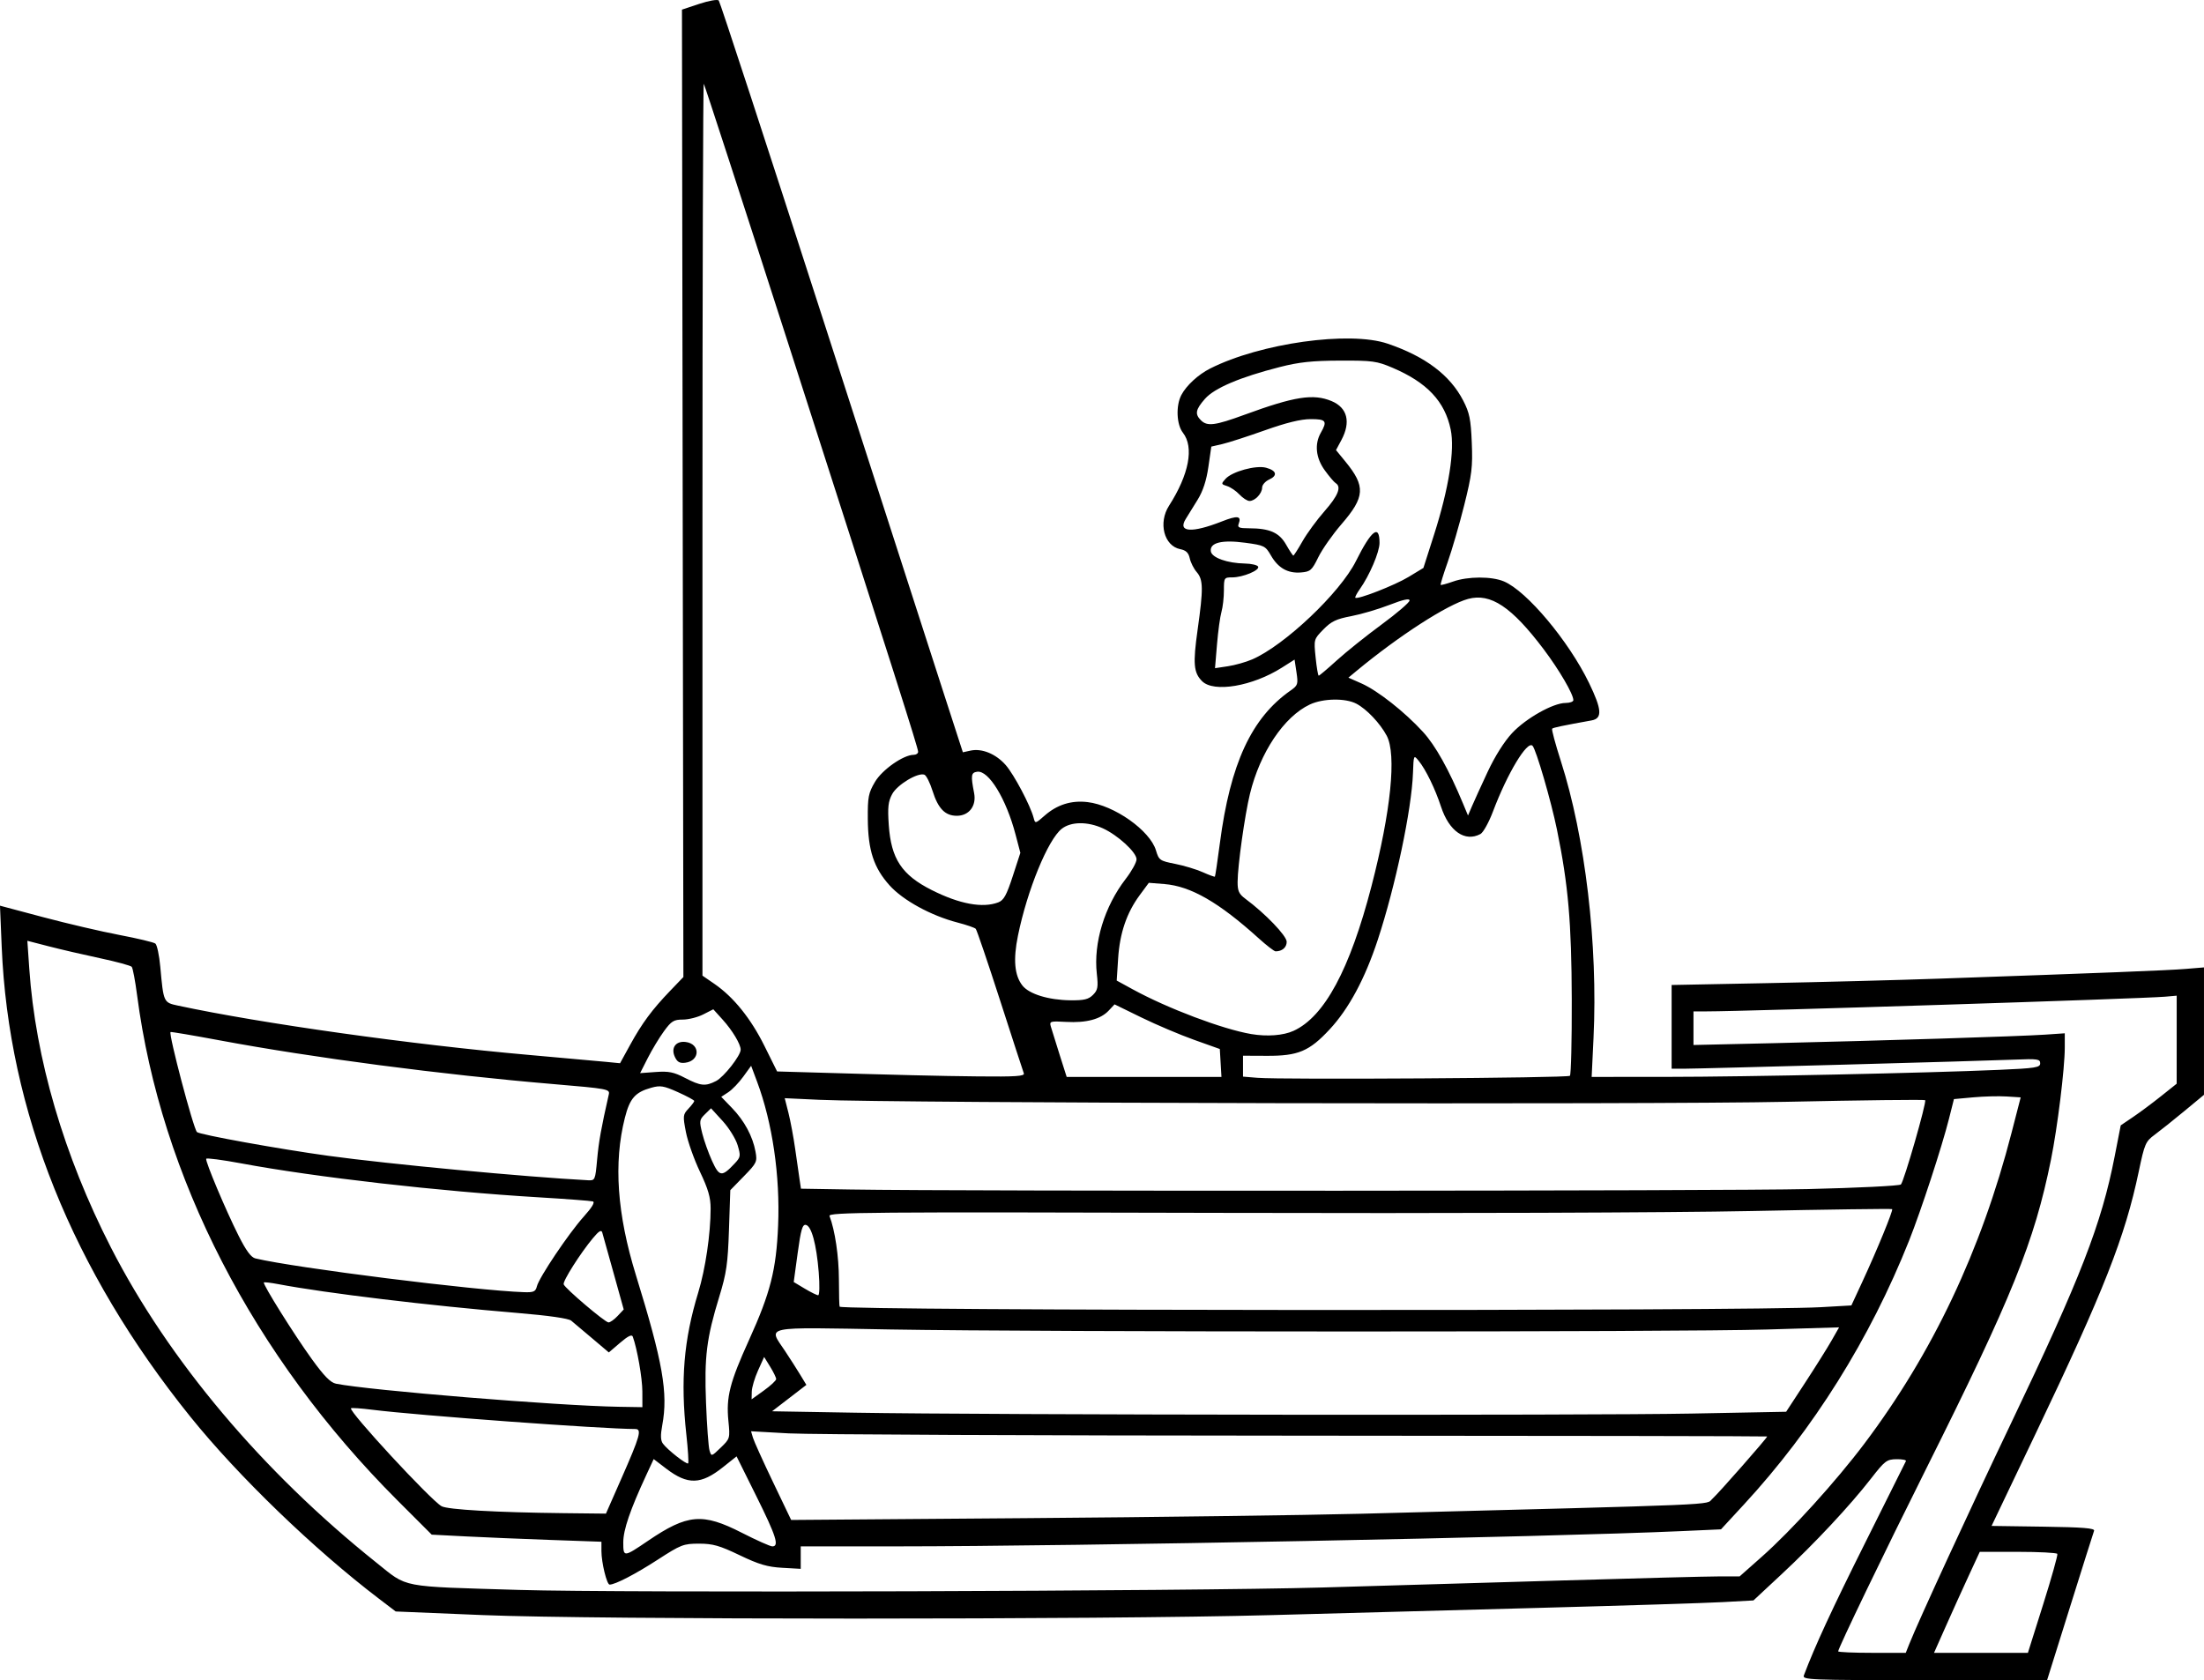
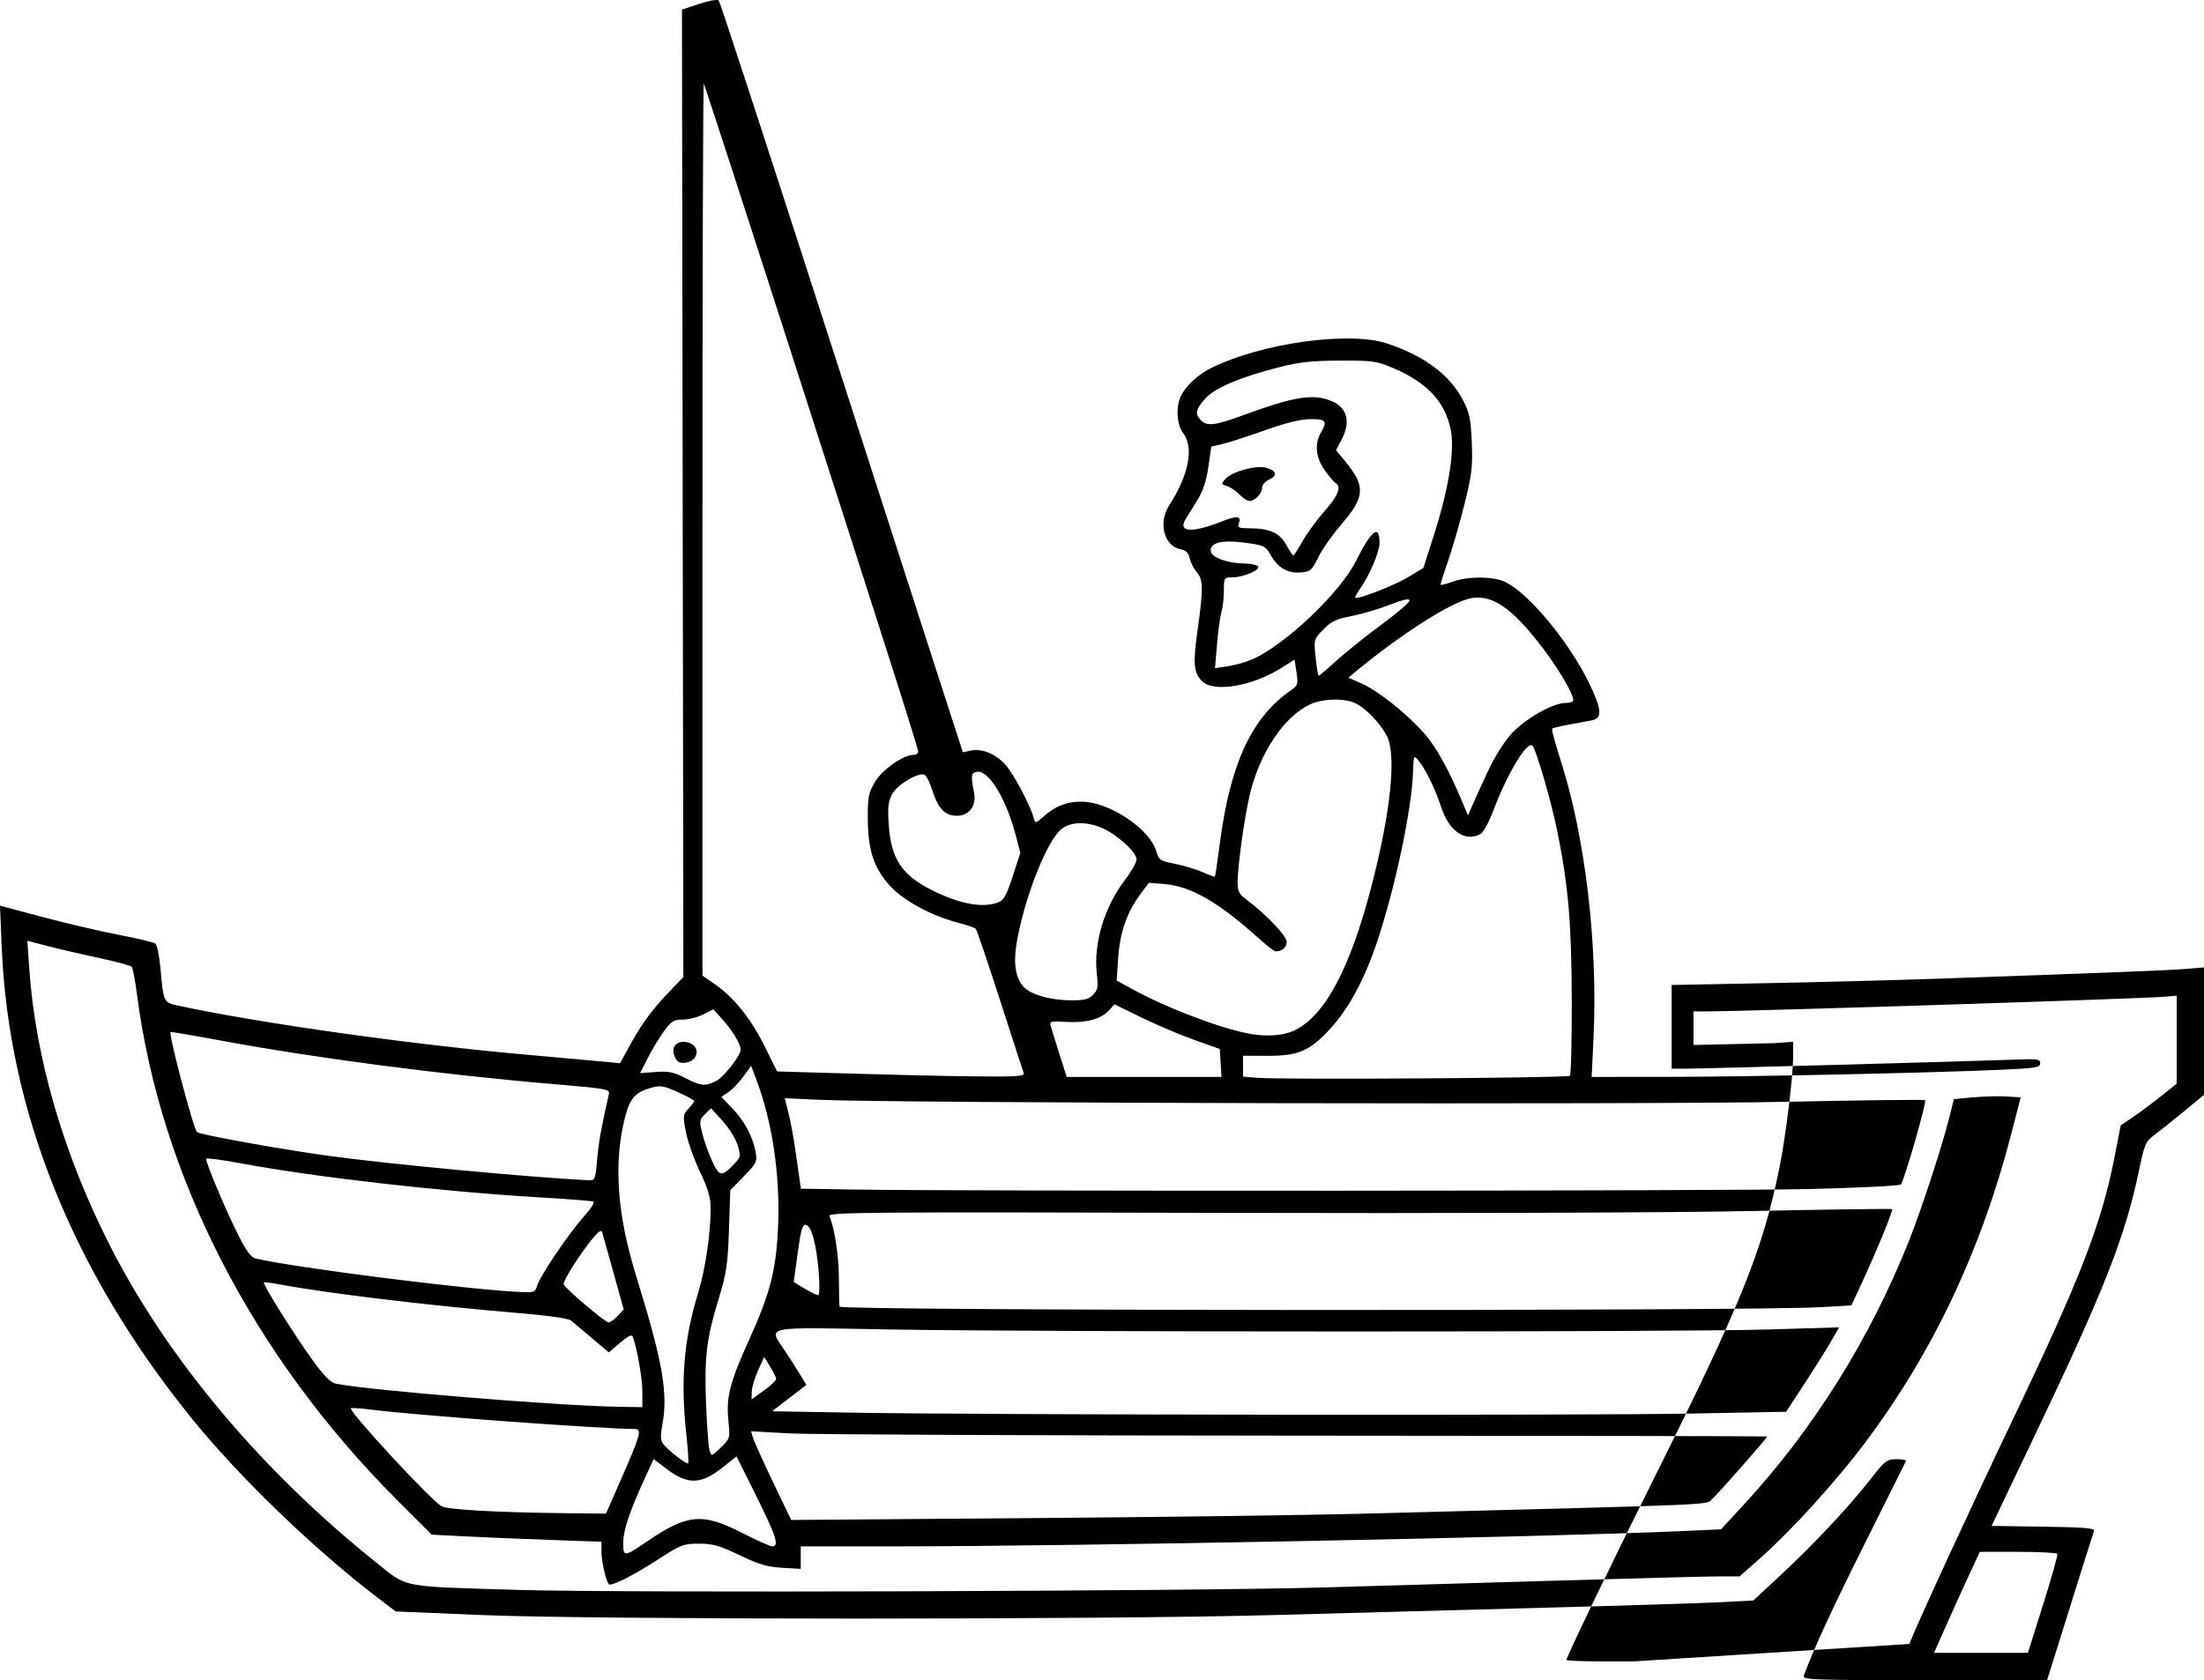
<svg xmlns="http://www.w3.org/2000/svg" version="1.1" viewBox="0 0 1076.4 820.71">
  <g transform="translate(-23.601 -27.293)">
-     <path d="m904.59 845.67c5.281-14.058 13.847-32.581 30.058-65 10.635-21.267 19.539-39.117 19.788-39.667 0.248-0.55-1.848-0.963-4.659-0.919-4.715 0.075-5.673 0.804-12.354 9.409-10.277 13.236-27.557 31.729-43.647 46.712l-13.821 12.87-14.978 0.818c-8.238 0.45-47.978 1.701-88.311 2.779-40.333 1.079-100.03 2.692-132.67 3.584-82.584 2.26-329.97 2.245-384.57-0.023l-42.566-1.768-8.1-6.164c-31.741-24.153-68.821-59.936-92.192-88.967-57.617-71.568-88.786-149.2-92.133-229.48l-0.84-20.149 21.199 5.638c11.66 3.101 28.399 7.006 37.199 8.677 8.8 1.671 16.668 3.556 17.484 4.189 0.816 0.633 1.899 5.737 2.407 11.342 1.582 17.454 1.58 17.451 8.62 18.96 40.703 8.729 114.01 19.031 171.49 24.098 16.867 1.487 33.762 3.007 37.546 3.379l6.879 0.676 4.943-8.997c5.816-10.587 10.702-17.186 19.538-26.387l6.456-6.723-0.348-236.28-0.348-236.28 8.452-2.812c4.658-1.55 8.932-2.297 9.521-1.664 0.588 0.631 23.415 70.448 50.728 155.15 27.312 84.7 53.896 167.07 59.073 183.05l9.414 29.049 3.735-0.82c5.536-1.216 12.396 1.595 17.174 7.037 4.075 4.641 12.074 19.765 13.659 25.824 0.756 2.889 0.833 2.873 5.391-1.129 6.076-5.335 13.022-7.519 20.933-6.582 13.059 1.547 30.503 13.864 33.419 23.599 1.433 4.785 1.883 5.101 9.345 6.569 4.311 0.848 10.371 2.676 13.465 4.061 3.095 1.386 5.781 2.365 5.969 2.177s1.278-7.503 2.422-16.254c5.085-38.911 15.417-61.263 34.496-74.623 3.616-2.532 3.803-3.1 2.929-8.923l-0.933-6.218-6.198 3.93c-14.354 9.103-33.265 12.317-38.961 6.622-4.153-4.153-4.532-8.509-2.191-25.147 2.825-20.072 2.759-24.452-0.428-28.126-1.422-1.639-2.954-4.662-3.406-6.718-0.609-2.772-1.82-3.938-4.688-4.512-7.878-1.576-10.792-12.871-5.464-21.179 9.787-15.262 12.336-28.62 6.81-35.685-3.127-3.998-3.518-13.168-0.786-18.4 2.436-4.663 8.254-10.024 14.067-12.961 24.516-12.388 68.072-18.487 86.719-12.142 18.387 6.256 30.458 15.352 36.88 27.79 3.083 5.971 3.722 9.11 4.192 20.576 0.488 11.902 0.041 15.581-3.714 30.581-2.347 9.378-5.976 21.877-8.063 27.776-2.087 5.899-3.626 10.894-3.42 11.1s2.945-0.531 6.085-1.639c7.231-2.551 18.755-2.587 24.764-0.076 11.169 4.667 31.681 29.126 41.608 49.615 6.305 13.013 6.599 17.334 1.246 18.3-14.404 2.602-18.717 3.508-19.256 4.048-0.345 0.345 1.549 7.409 4.21 15.697 11.971 37.289 18.176 89.828 15.993 135.4l-0.91 19 37.193-0.022c38.629-0.023 126.2-1.874 161.53-3.414 18.09-0.789 20.333-1.143 20.333-3.206 0-2.074-1.308-2.265-12.333-1.805-15.251 0.636-154.21 4.453-162 4.45l-5.667-2e-3v-40.904l47-0.91c25.85-0.501 63.5-1.485 83.667-2.188 79.588-2.774 111.71-4.042 120.33-4.752l9-0.741v62.243l-9.667 8c-5.317 4.4-11.802 9.575-14.412 11.499-4.455 3.285-4.931 4.383-7.779 17.959-6.711 31.984-16.957 58.044-50.244 127.79l-21.635 45.333 25.333 0.363c19.344 0.277 25.19 0.75 24.729 2-0.332 0.901-5.632 17.687-11.777 37.304l-11.173 35.667h-59.83c-56.426 0-59.781-0.133-58.954-2.333zm51.48-15.333c4.5-11.283 29.826-66.219 49.709-107.83 33.985-71.115 44.127-97.231 50.571-130.23l2.982-15.271 6-4.059c3.3-2.233 9.448-6.809 13.662-10.171l7.662-6.111 0.01-21.503v-21.503l-5.667 0.497c-11.302 0.992-204.23 7.175-223.86 7.175h-6.47v16.42l39-0.892c52.427-1.199 120.77-3.343 132.67-4.162l9.667-0.665v6.991c0 10.112-3.57 39.097-6.748 54.79-8.118 40.087-18.97 66.96-60.945 150.93-20.411 40.83-42.974 87.661-42.974 89.194 0 0.401 7.427 0.729 16.505 0.729h16.505zm65.383-19.335c4.1-13.016 7.214-24.115 6.921-24.665-0.293-0.55-8.936-1-19.207-1h-18.674l-5.399 11.667c-2.969 6.417-7.996 17.517-11.171 24.667l-5.772 13 45.848-4e-3zm-352.12-8.246c27.5-0.786 80.065-2.326 116.81-3.423 36.746-1.097 71.366-1.995 76.935-1.995h10.124l10.91-9.667c14.375-12.736 36.126-36.732 50.021-55.181 33.327-44.25 57.049-94.361 71.871-151.82l4.471-17.333-6.905-0.437c-3.797-0.24-11.132-0.05-16.299 0.422l-9.394 0.858-2.412 9.578c-3.475 13.802-13.636 44.842-19.502 59.578-19.088 47.951-46.697 92.072-80.62 128.84l-11.229 12.169-19.058 0.86c-65.725 2.965-295.79 7.441-383.39 7.459l-47 0.01v10.968l-9.041-0.511c-7.242-0.409-11.381-1.634-20.795-6.151-9.833-4.718-13.074-5.64-19.837-5.64-7.601 0-8.808 0.469-20.205 7.847-10.924 7.072-20.732 12.153-23.46 12.153-1.37 0-3.995-10.769-3.995-16.391v-4.544l-25-0.886c-13.75-0.488-32.399-1.268-41.443-1.733l-16.443-0.847-16.725-16.725c-70.485-70.485-115.58-158.03-127.18-246.87-0.909-6.967-2.082-13.166-2.607-13.776s-7.474-2.499-15.444-4.197c-7.97-1.698-19.224-4.309-25.009-5.802l-10.518-2.714 0.933 13.578c3.019 43.938 16.896 91.354 39.875 136.24 28.182 55.058 74.027 109.5 129.57 153.87 15.741 12.575 10.677 11.605 69.993 13.403 49.406 1.498 327.47 0.653 392-1.19zm-329.24-22.815c19.277-13.091 26.614-13.722 45.775-3.937 7.18 3.667 13.897 6.667 14.926 6.667 3.483 0 1.901-4.974-7.795-24.502l-9.667-19.47-6.667 5.306c-10.729 8.54-17.199 8.706-27.671 0.71l-6.143-4.691-3.554 7.657c-7.954 17.136-11.299 26.913-11.299 33.021 0 7.343 0.175 7.332 12.094-0.762zm347.91-13.205c181.17-4.713 168.36-4.172 171.85-7.253 2.882-2.546 26.816-29.771 26.816-30.504-2e-5 -0.169-103.35-0.347-229.67-0.395-126.32-0.048-237.97-0.549-248.13-1.114l-18.459-1.027 0.909 3.114c0.5 1.713 4.905 11.46 9.79 21.66l8.88 18.546 114.67-0.881c63.068-0.484 136.57-1.45 163.34-2.147zm-360.99-17.064c9.269-21.056 10.185-24.332 6.802-24.336-16.127-0.019-106.37-6.633-128.37-9.408-5.441-0.686-10.13-1.01-10.42-0.72-1.333 1.333 38.909 44.867 44.223 47.841 2.994 1.675 26.715 3.027 59.519 3.393l20.763 0.231zm31.79-21.629c-2.898-26.638-1.263-46.207 5.793-69.339 3.533-11.583 6.044-28.584 6.063-41.059 8e-3 -5.435-1.174-9.513-5.218-18-2.876-6.035-5.958-14.747-6.85-19.358-1.53-7.909-1.46-8.557 1.229-11.419 1.568-1.669 2.85-3.363 2.85-3.766s-3.585-2.341-7.967-4.308c-6.938-3.114-8.618-3.394-13-2.174-7.895 2.199-10.513 5.179-12.929 14.719-5.571 21.991-3.811 47.012 5.404 76.851 13.157 42.604 15.784 57.576 12.859 73.297-0.92 4.943-0.83 7.413 0.326 8.994 2.209 3.021 11.587 10.357 12.312 9.631 0.327-0.327-0.065-6.658-0.872-14.07zm20.535-6.704c-1.144-11.657 0.659-18.719 10.088-39.515 10.441-23.027 13.279-34.191 14.192-55.818 1.026-24.321-2.771-50.287-10.293-70.391l-2.88-7.698-3.861 5.33c-2.124 2.932-5.408 6.343-7.298 7.582l-3.437 2.252 5.271 5.463c6.034 6.253 10.103 13.82 11.467 21.323 0.895 4.926 0.603 5.543-5.688 12l-6.631 6.806-0.647 19.333c-0.557 16.634-1.217 21.195-4.729 32.667-6.246 20.404-7.353 29.281-6.476 51.929 0.427 11.039 1.19 21.46 1.695 23.159 0.917 3.088 0.918 3.087 5.498-1.333 4.532-4.375 4.572-4.514 3.73-13.088zm470.41-3.549 46.178-0.882 9.225-14.118c5.074-7.765 10.892-17.042 12.929-20.615l3.704-6.497-35.223 1.05c-43.814 1.307-352.9 1.293-428.22-0.02-63.52-1.107-59.596-1.921-51.254 10.648 2.427 3.657 5.746 8.85 7.374 11.539l2.961 4.891-16.749 12.886 40.667 0.696c63.974 1.095 357.29 1.398 408.41 0.422zm-512.43-10.785c-0.017-6.535-2.497-20.752-4.671-26.772-0.448-1.241-2.296-0.354-6.17 2.962l-5.531 4.734-8.137-6.89c-4.476-3.789-9.087-7.675-10.248-8.634-1.325-1.095-11.001-2.484-26-3.733-43.326-3.608-93.827-9.69-117.08-14.1-3.616-0.686-6.768-1.054-7.003-0.819-0.717 0.717 14.647 25.285 23.361 37.356 6.003 8.316 9.177 11.555 11.849 12.095 16.041 3.241 108.37 10.785 137.98 11.274l11.667 0.193zm65.353-6.069c0-0.706-1.323-3.424-2.939-6.039l-2.939-4.756-2.979 6.599c-1.638 3.629-3.016 8.286-3.061 10.348l-0.082 3.749 6-4.309c3.3-2.37 6-4.886 6-5.592zm-77.459-30.797 3.006-3.199-4.955-17.801c-2.725-9.79-5.213-18.701-5.53-19.801-0.419-1.456-1.637-0.73-4.474 2.667-6.225 7.451-14.884 21.112-14.367 22.664 0.656 1.967 20.11 18.499 21.88 18.593 0.789 0.042 2.787-1.363 4.44-3.123zm587.68-4.318 14.892-0.85 5.322-11.483c7.188-15.508 15.177-34.978 14.592-35.562-0.262-0.262-31.351 0.159-69.087 0.934-39.342 0.808-150.11 1.189-259.65 0.892-171.54-0.464-190.95-0.308-190.24 1.534 2.673 6.933 4.575 19.793 4.592 31.052 0.011 7.15 0.17 13.107 0.353 13.238 2.809 2.007 444.4 2.232 479.23 0.245zm-489.44-17.077c-1.111-13.697-3.531-22.589-6.29-23.121-1.658-0.319-2.433 2.355-3.987 13.757l-1.929 14.153 5.376 3.223c2.957 1.773 5.909 3.229 6.56 3.236 0.668 7e-3 0.785-4.893 0.27-11.248zm-137.65 6.91c1.1-4.381 15.564-25.913 22.853-34.021 4.107-4.568 5.639-7.133 4.465-7.477-0.983-0.288-12.959-1.193-26.615-2.012-48.39-2.9-108.71-9.791-145.17-16.582-9.167-1.708-16.832-2.712-17.033-2.232-0.513 1.221 9.492 24.994 15.791 37.522 3.712 7.383 6.124 10.645 8.245 11.15 19.555 4.652 107.55 15.713 131.19 16.489 4.699 0.154 5.635-0.268 6.279-2.836zm620.59-47.523c24.416-0.575 44.927-1.588 45.58-2.252 1.536-1.562 12.683-40.329 11.838-41.174-0.353-0.353-30.904 7e-3 -67.893 0.799-67.108 1.437-436.76 0.669-472.16-0.98l-16.909-0.788 1.809 7.135c0.995 3.924 2.488 11.935 3.318 17.801 0.83 5.867 1.799 12.603 2.154 14.97l0.645 4.303 24.279 0.395c56.267 0.916 426.59 0.75 467.34-0.209zm-591.16-14.438c0.797-8.797 1.993-15.472 5.69-31.763 0.6-2.642-0.38-2.826-27.151-5.093-54.583-4.622-117.3-12.85-163.11-21.398-12.833-2.395-23.527-4.204-23.763-4.02-1.083 0.841 11.073 46.918 12.888 48.853 1.179 1.257 40.243 8.319 64.208 11.609 29.608 4.064 96.327 10.346 126.82 11.942 3.396 0.178 3.506-0.076 4.417-10.129zm67.197 1.911c2.892-3.092 2.985-3.684 1.409-8.945-0.928-3.098-4.229-8.413-7.334-11.811l-5.646-6.178-2.949 2.89c-2.746 2.692-2.839 3.332-1.349 9.333 0.88 3.544 3.045 9.625 4.811 13.513 3.53 7.773 4.782 7.909 11.058 1.197zm-9.093-40.269c3.821-1.976 11.997-12.406 11.997-15.305 0-2.656-4.036-9.393-8.759-14.621l-4.609-5.101-4.931 2.514c-2.712 1.383-7.201 2.514-9.974 2.514-4.396 0-5.574 0.727-9.177 5.667-2.274 3.117-5.828 9.001-7.898 13.077l-3.764 7.41 7.658-0.554c6.306-0.456 8.817 0.049 14.223 2.861 7.698 4.004 10.013 4.238 15.235 1.537zm-20.188-11.871c-1.978-4.342 0.531-7.768 5.269-7.194 7.321 0.886 7.149 9.276-0.208 10.155-2.695 0.322-3.882-0.373-5.062-2.961zm437.17 9.336c0.561-0.561 0.97-17.32 0.909-37.242-0.115-37.728-1.705-55.975-7.233-83.028-2.849-13.942-10.178-39.117-11.919-40.94-2.578-2.7-12.268 13.393-19.329 32.1-2.011 5.327-4.761 10.277-6.111 11-7.565 4.049-15.328-1.338-19.27-13.372-2.851-8.704-7.464-18.179-10.887-22.362-2.467-3.015-2.474-3.001-2.804 6.013-0.652 17.795-8.537 55.126-17.204 81.446-6.247 18.974-14.127 33.634-23.493 43.711-9.925 10.678-15.385 12.979-30.639 12.911l-11.667-0.052v10.214l7 0.577c12.035 0.991 151.57 0.1 152.65-0.975zm-266.7-1.213c-0.369-0.963-5.592-17.013-11.606-35.667-6.014-18.654-11.358-34.368-11.876-34.921-0.518-0.553-4.51-1.93-8.87-3.06-12.94-3.355-26.627-10.837-33.203-18.151-7.724-8.591-10.528-17.144-10.639-32.451-0.077-10.696 0.301-12.659 3.48-18.067 3.524-5.995 13.909-13.266 18.947-13.266 1.184 0 2.153-0.676 2.153-1.502 0-1.792-11.322-37.377-64.185-201.74-21.919-68.149-40.144-124.2-40.5-124.56-0.357-0.357-0.648 97.523-0.648 217.51v218.16l5.827 4.009c9.341 6.427 17.775 16.885 24.433 30.297l6.2 12.489 6.103 0.178c56.423 1.645 72.329 2.033 91.913 2.242 18.633 0.199 23.012-0.094 22.471-1.504zm96.123-5.064-0.403-6.815-12.545-4.473c-6.899-2.46-18.464-7.366-25.7-10.902l-13.155-6.43-2.887 3.073c-3.943 4.197-10.938 6.047-20.769 5.493-7.719-0.435-8.202-0.293-7.487 2.202 0.42 1.467 2.338 7.617 4.262 13.667l3.497 11h75.59zm35.597-15.68c15.091-6.893 27.492-29.916 38.081-70.699 9.481-36.516 12.297-64.336 7.436-73.473-3.226-6.065-9.819-13.021-14.82-15.638-5.399-2.825-16.32-2.629-22.762 0.409-12.58 5.933-24.266 23.379-29.204 43.595-2.537 10.386-6.001 35.08-6.039 43.05-0.021 4.436 0.668 5.929 3.811 8.253 9.673 7.152 20.163 18.077 20.163 20.999 0 2.758-2.22 4.666-5.428 4.666-0.666 0-4.367-2.854-8.224-6.341-19.47-17.603-33.195-25.503-46.092-26.53l-7.588-0.604-4.434 6c-6.374 8.625-9.755 18.538-10.554 30.947l-0.696 10.805 7.842 4.292c17.078 9.347 43.864 19.458 57.842 21.835 7.737 1.316 15.677 0.715 20.667-1.565zm-97.941-17.565c2.352-2.352 2.609-3.769 1.873-10.333-1.69-15.073 3.737-32.884 14.123-46.345 2.903-3.763 5.278-8.066 5.278-9.563 0-3.399-9.16-11.81-16.484-15.135-7.479-3.396-15.553-3.3-20.052 0.239-6.747 5.307-16.849 29.972-21.383 52.209-2.383 11.687-1.689 19.432 2.181 24.353 3.282 4.172 12.758 7.091 23.404 7.21 6.696 0.075 8.869-0.443 11.059-2.633zm-46.253-45.2c2.668-1.015 4.04-3.492 7.048-12.726l3.734-11.466-2.339-8.919c-4.592-17.509-13.142-31.5-18.759-30.698-2.979 0.425-3.166 1.739-1.482 10.434 1.211 6.251-2.472 11.08-8.449 11.08-5.712 0-9.122-3.493-11.846-12.135-1.263-4.006-3.053-7.575-3.977-7.929-3.167-1.215-13.259 4.848-15.741 9.457-1.958 3.635-2.266 6.419-1.672 15.086 1.134 16.549 6.335 24.425 21.011 31.817 13.562 6.83 24.818 8.91 32.473 6zm238.99-63.731c3.551-7.615 8.125-14.866 11.969-18.976 6.757-7.224 20.039-14.7 26.115-14.7 2.083 0 3.787-0.62 3.787-1.378 0-2.936-6.902-14.771-14.479-24.826-15.619-20.728-25.917-27.597-36.907-24.619-10.171 2.756-33.801 18.006-54.547 35.203l-3.933 3.26 6.379 2.822c7.91 3.499 21.108 13.895 30.023 23.649 6.122 6.698 12.607 18.305 19.584 35.046l2.427 5.824 1.917-4.49c1.055-2.47 4.504-10.036 7.665-16.815zm-73.672-54.47c4.515-4.104 14.36-11.986 21.876-17.516 7.517-5.53 13.667-10.808 13.667-11.729 0-1.15-3.083-0.477-9.837 2.146-5.411 2.101-13.825 4.576-18.699 5.501-7.266 1.378-9.707 2.546-13.555 6.488-4.676 4.788-4.69 4.841-3.784 13.69 0.501 4.886 1.183 8.883 1.516 8.883s4.301-3.358 8.816-7.461zm-41.334-0.471c15.835-6.853 42.973-32.566 50.686-48.023 7.568-15.167 11.524-18.216 11.524-8.882 0 4.439-4.883 15.884-9.635 22.581-1.461 2.059-2.441 3.943-2.177 4.187 1.101 1.021 19.225-6.058 25.959-10.139l7.288-4.417 5.21-16.299c7.211-22.556 10.18-41.347 8.109-51.323-2.849-13.725-11.544-22.966-28.354-30.135-7.715-3.29-9.814-3.577-25.733-3.516-13.547 0.052-19.954 0.736-29.333 3.13-19.469 4.97-31.961 10.279-36.586 15.546-4.598 5.236-5.014 7.43-1.985 10.459 3.092 3.092 6.83 2.617 21.412-2.726 24.35-8.921 33.511-10.351 42.428-6.625 7.72 3.226 9.478 10.241 4.769 19.027l-2.629 4.904 4.581 5.591c9.939 12.13 9.619 17.275-1.905 30.602-4.33 5.008-9.422 12.268-11.315 16.133-3.147 6.427-3.869 7.063-8.439 7.441-6.433 0.532-11.148-2.125-14.69-8.278-2.696-4.685-3.276-4.973-12.511-6.223-11.459-1.551-17.467-0.057-16.849 4.19 0.45 3.097 7.995 5.798 16.64 5.956 3.073 0.056 5.967 0.715 6.429 1.464 1.083 1.752-7.385 5.305-12.641 5.305-3.935 0-4.043 0.169-4.043 6.342 0 3.488-0.541 8.229-1.203 10.536s-1.639 9.432-2.172 15.835l-0.97 11.641 6.296-0.944c3.463-0.519 8.79-2.024 11.839-3.343zm24.601-57.734c2.188-3.85 7.046-10.485 10.794-14.744 6.612-7.514 8.32-11.835 5.394-13.644-0.782-0.483-3.182-3.309-5.333-6.279-4.369-6.031-5.075-12.801-1.912-18.333 3.281-5.74 2.583-6.668-5-6.652-4.776 0.01-11.872 1.747-22.333 5.467-8.433 2.999-17.767 6.017-20.742 6.705l-5.409 1.252-1.423 9.876c-0.969 6.723-2.647 11.854-5.258 16.074-2.109 3.409-4.735 7.656-5.835 9.438-3.998 6.477 3.001 6.937 17.68 1.161 7.699-3.03 9.699-2.73 8.181 1.225-0.667 1.738 0.235 2.122 4.996 2.128 10.135 0.013 14.822 2.07 18.182 7.98 1.672 2.94 3.265 5.346 3.539 5.346 0.275 0 2.29-3.15 4.479-7zm-30.788-22.815c-1.615-1.731-4.33-3.586-6.034-4.121-2.971-0.933-3.002-1.078-0.765-3.55 3.23-3.569 14.853-6.76 19.776-5.428 5.151 1.393 5.794 3.829 1.525 5.775-1.891 0.862-3.438 2.627-3.438 3.924 0 2.866-3.463 6.548-6.159 6.548-1.083 0-3.29-1.417-4.905-3.148z" />
+     <path d="m904.59 845.67c5.281-14.058 13.847-32.581 30.058-65 10.635-21.267 19.539-39.117 19.788-39.667 0.248-0.55-1.848-0.963-4.659-0.919-4.715 0.075-5.673 0.804-12.354 9.409-10.277 13.236-27.557 31.729-43.647 46.712l-13.821 12.87-14.978 0.818c-8.238 0.45-47.978 1.701-88.311 2.779-40.333 1.079-100.03 2.692-132.67 3.584-82.584 2.26-329.97 2.245-384.57-0.023l-42.566-1.768-8.1-6.164c-31.741-24.153-68.821-59.936-92.192-88.967-57.617-71.568-88.786-149.2-92.133-229.48l-0.84-20.149 21.199 5.638c11.66 3.101 28.399 7.006 37.199 8.677 8.8 1.671 16.668 3.556 17.484 4.189 0.816 0.633 1.899 5.737 2.407 11.342 1.582 17.454 1.58 17.451 8.62 18.96 40.703 8.729 114.01 19.031 171.49 24.098 16.867 1.487 33.762 3.007 37.546 3.379l6.879 0.676 4.943-8.997c5.816-10.587 10.702-17.186 19.538-26.387l6.456-6.723-0.348-236.28-0.348-236.28 8.452-2.812c4.658-1.55 8.932-2.297 9.521-1.664 0.588 0.631 23.415 70.448 50.728 155.15 27.312 84.7 53.896 167.07 59.073 183.05l9.414 29.049 3.735-0.82c5.536-1.216 12.396 1.595 17.174 7.037 4.075 4.641 12.074 19.765 13.659 25.824 0.756 2.889 0.833 2.873 5.391-1.129 6.076-5.335 13.022-7.519 20.933-6.582 13.059 1.547 30.503 13.864 33.419 23.599 1.433 4.785 1.883 5.101 9.345 6.569 4.311 0.848 10.371 2.676 13.465 4.061 3.095 1.386 5.781 2.365 5.969 2.177s1.278-7.503 2.422-16.254c5.085-38.911 15.417-61.263 34.496-74.623 3.616-2.532 3.803-3.1 2.929-8.923l-0.933-6.218-6.198 3.93c-14.354 9.103-33.265 12.317-38.961 6.622-4.153-4.153-4.532-8.509-2.191-25.147 2.825-20.072 2.759-24.452-0.428-28.126-1.422-1.639-2.954-4.662-3.406-6.718-0.609-2.772-1.82-3.938-4.688-4.512-7.878-1.576-10.792-12.871-5.464-21.179 9.787-15.262 12.336-28.62 6.81-35.685-3.127-3.998-3.518-13.168-0.786-18.4 2.436-4.663 8.254-10.024 14.067-12.961 24.516-12.388 68.072-18.487 86.719-12.142 18.387 6.256 30.458 15.352 36.88 27.79 3.083 5.971 3.722 9.11 4.192 20.576 0.488 11.902 0.041 15.581-3.714 30.581-2.347 9.378-5.976 21.877-8.063 27.776-2.087 5.899-3.626 10.894-3.42 11.1s2.945-0.531 6.085-1.639c7.231-2.551 18.755-2.587 24.764-0.076 11.169 4.667 31.681 29.126 41.608 49.615 6.305 13.013 6.599 17.334 1.246 18.3-14.404 2.602-18.717 3.508-19.256 4.048-0.345 0.345 1.549 7.409 4.21 15.697 11.971 37.289 18.176 89.828 15.993 135.4l-0.91 19 37.193-0.022c38.629-0.023 126.2-1.874 161.53-3.414 18.09-0.789 20.333-1.143 20.333-3.206 0-2.074-1.308-2.265-12.333-1.805-15.251 0.636-154.21 4.453-162 4.45l-5.667-2e-3v-40.904l47-0.91c25.85-0.501 63.5-1.485 83.667-2.188 79.588-2.774 111.71-4.042 120.33-4.752l9-0.741v62.243l-9.667 8c-5.317 4.4-11.802 9.575-14.412 11.499-4.455 3.285-4.931 4.383-7.779 17.959-6.711 31.984-16.957 58.044-50.244 127.79l-21.635 45.333 25.333 0.363c19.344 0.277 25.19 0.75 24.729 2-0.332 0.901-5.632 17.687-11.777 37.304l-11.173 35.667h-59.83c-56.426 0-59.781-0.133-58.954-2.333zm51.48-15.333c4.5-11.283 29.826-66.219 49.709-107.83 33.985-71.115 44.127-97.231 50.571-130.23l2.982-15.271 6-4.059c3.3-2.233 9.448-6.809 13.662-10.171l7.662-6.111 0.01-21.503v-21.503l-5.667 0.497c-11.302 0.992-204.23 7.175-223.86 7.175h-6.47v16.42l39-0.892l9.667-0.665v6.991c0 10.112-3.57 39.097-6.748 54.79-8.118 40.087-18.97 66.96-60.945 150.93-20.411 40.83-42.974 87.661-42.974 89.194 0 0.401 7.427 0.729 16.505 0.729h16.505zm65.383-19.335c4.1-13.016 7.214-24.115 6.921-24.665-0.293-0.55-8.936-1-19.207-1h-18.674l-5.399 11.667c-2.969 6.417-7.996 17.517-11.171 24.667l-5.772 13 45.848-4e-3zm-352.12-8.246c27.5-0.786 80.065-2.326 116.81-3.423 36.746-1.097 71.366-1.995 76.935-1.995h10.124l10.91-9.667c14.375-12.736 36.126-36.732 50.021-55.181 33.327-44.25 57.049-94.361 71.871-151.82l4.471-17.333-6.905-0.437c-3.797-0.24-11.132-0.05-16.299 0.422l-9.394 0.858-2.412 9.578c-3.475 13.802-13.636 44.842-19.502 59.578-19.088 47.951-46.697 92.072-80.62 128.84l-11.229 12.169-19.058 0.86c-65.725 2.965-295.79 7.441-383.39 7.459l-47 0.01v10.968l-9.041-0.511c-7.242-0.409-11.381-1.634-20.795-6.151-9.833-4.718-13.074-5.64-19.837-5.64-7.601 0-8.808 0.469-20.205 7.847-10.924 7.072-20.732 12.153-23.46 12.153-1.37 0-3.995-10.769-3.995-16.391v-4.544l-25-0.886c-13.75-0.488-32.399-1.268-41.443-1.733l-16.443-0.847-16.725-16.725c-70.485-70.485-115.58-158.03-127.18-246.87-0.909-6.967-2.082-13.166-2.607-13.776s-7.474-2.499-15.444-4.197c-7.97-1.698-19.224-4.309-25.009-5.802l-10.518-2.714 0.933 13.578c3.019 43.938 16.896 91.354 39.875 136.24 28.182 55.058 74.027 109.5 129.57 153.87 15.741 12.575 10.677 11.605 69.993 13.403 49.406 1.498 327.47 0.653 392-1.19zm-329.24-22.815c19.277-13.091 26.614-13.722 45.775-3.937 7.18 3.667 13.897 6.667 14.926 6.667 3.483 0 1.901-4.974-7.795-24.502l-9.667-19.47-6.667 5.306c-10.729 8.54-17.199 8.706-27.671 0.71l-6.143-4.691-3.554 7.657c-7.954 17.136-11.299 26.913-11.299 33.021 0 7.343 0.175 7.332 12.094-0.762zm347.91-13.205c181.17-4.713 168.36-4.172 171.85-7.253 2.882-2.546 26.816-29.771 26.816-30.504-2e-5 -0.169-103.35-0.347-229.67-0.395-126.32-0.048-237.97-0.549-248.13-1.114l-18.459-1.027 0.909 3.114c0.5 1.713 4.905 11.46 9.79 21.66l8.88 18.546 114.67-0.881c63.068-0.484 136.57-1.45 163.34-2.147zm-360.99-17.064c9.269-21.056 10.185-24.332 6.802-24.336-16.127-0.019-106.37-6.633-128.37-9.408-5.441-0.686-10.13-1.01-10.42-0.72-1.333 1.333 38.909 44.867 44.223 47.841 2.994 1.675 26.715 3.027 59.519 3.393l20.763 0.231zm31.79-21.629c-2.898-26.638-1.263-46.207 5.793-69.339 3.533-11.583 6.044-28.584 6.063-41.059 8e-3 -5.435-1.174-9.513-5.218-18-2.876-6.035-5.958-14.747-6.85-19.358-1.53-7.909-1.46-8.557 1.229-11.419 1.568-1.669 2.85-3.363 2.85-3.766s-3.585-2.341-7.967-4.308c-6.938-3.114-8.618-3.394-13-2.174-7.895 2.199-10.513 5.179-12.929 14.719-5.571 21.991-3.811 47.012 5.404 76.851 13.157 42.604 15.784 57.576 12.859 73.297-0.92 4.943-0.83 7.413 0.326 8.994 2.209 3.021 11.587 10.357 12.312 9.631 0.327-0.327-0.065-6.658-0.872-14.07zm20.535-6.704c-1.144-11.657 0.659-18.719 10.088-39.515 10.441-23.027 13.279-34.191 14.192-55.818 1.026-24.321-2.771-50.287-10.293-70.391l-2.88-7.698-3.861 5.33c-2.124 2.932-5.408 6.343-7.298 7.582l-3.437 2.252 5.271 5.463c6.034 6.253 10.103 13.82 11.467 21.323 0.895 4.926 0.603 5.543-5.688 12l-6.631 6.806-0.647 19.333c-0.557 16.634-1.217 21.195-4.729 32.667-6.246 20.404-7.353 29.281-6.476 51.929 0.427 11.039 1.19 21.46 1.695 23.159 0.917 3.088 0.918 3.087 5.498-1.333 4.532-4.375 4.572-4.514 3.73-13.088zm470.41-3.549 46.178-0.882 9.225-14.118c5.074-7.765 10.892-17.042 12.929-20.615l3.704-6.497-35.223 1.05c-43.814 1.307-352.9 1.293-428.22-0.02-63.52-1.107-59.596-1.921-51.254 10.648 2.427 3.657 5.746 8.85 7.374 11.539l2.961 4.891-16.749 12.886 40.667 0.696c63.974 1.095 357.29 1.398 408.41 0.422zm-512.43-10.785c-0.017-6.535-2.497-20.752-4.671-26.772-0.448-1.241-2.296-0.354-6.17 2.962l-5.531 4.734-8.137-6.89c-4.476-3.789-9.087-7.675-10.248-8.634-1.325-1.095-11.001-2.484-26-3.733-43.326-3.608-93.827-9.69-117.08-14.1-3.616-0.686-6.768-1.054-7.003-0.819-0.717 0.717 14.647 25.285 23.361 37.356 6.003 8.316 9.177 11.555 11.849 12.095 16.041 3.241 108.37 10.785 137.98 11.274l11.667 0.193zm65.353-6.069c0-0.706-1.323-3.424-2.939-6.039l-2.939-4.756-2.979 6.599c-1.638 3.629-3.016 8.286-3.061 10.348l-0.082 3.749 6-4.309c3.3-2.37 6-4.886 6-5.592zm-77.459-30.797 3.006-3.199-4.955-17.801c-2.725-9.79-5.213-18.701-5.53-19.801-0.419-1.456-1.637-0.73-4.474 2.667-6.225 7.451-14.884 21.112-14.367 22.664 0.656 1.967 20.11 18.499 21.88 18.593 0.789 0.042 2.787-1.363 4.44-3.123zm587.68-4.318 14.892-0.85 5.322-11.483c7.188-15.508 15.177-34.978 14.592-35.562-0.262-0.262-31.351 0.159-69.087 0.934-39.342 0.808-150.11 1.189-259.65 0.892-171.54-0.464-190.95-0.308-190.24 1.534 2.673 6.933 4.575 19.793 4.592 31.052 0.011 7.15 0.17 13.107 0.353 13.238 2.809 2.007 444.4 2.232 479.23 0.245zm-489.44-17.077c-1.111-13.697-3.531-22.589-6.29-23.121-1.658-0.319-2.433 2.355-3.987 13.757l-1.929 14.153 5.376 3.223c2.957 1.773 5.909 3.229 6.56 3.236 0.668 7e-3 0.785-4.893 0.27-11.248zm-137.65 6.91c1.1-4.381 15.564-25.913 22.853-34.021 4.107-4.568 5.639-7.133 4.465-7.477-0.983-0.288-12.959-1.193-26.615-2.012-48.39-2.9-108.71-9.791-145.17-16.582-9.167-1.708-16.832-2.712-17.033-2.232-0.513 1.221 9.492 24.994 15.791 37.522 3.712 7.383 6.124 10.645 8.245 11.15 19.555 4.652 107.55 15.713 131.19 16.489 4.699 0.154 5.635-0.268 6.279-2.836zm620.59-47.523c24.416-0.575 44.927-1.588 45.58-2.252 1.536-1.562 12.683-40.329 11.838-41.174-0.353-0.353-30.904 7e-3 -67.893 0.799-67.108 1.437-436.76 0.669-472.16-0.98l-16.909-0.788 1.809 7.135c0.995 3.924 2.488 11.935 3.318 17.801 0.83 5.867 1.799 12.603 2.154 14.97l0.645 4.303 24.279 0.395c56.267 0.916 426.59 0.75 467.34-0.209zm-591.16-14.438c0.797-8.797 1.993-15.472 5.69-31.763 0.6-2.642-0.38-2.826-27.151-5.093-54.583-4.622-117.3-12.85-163.11-21.398-12.833-2.395-23.527-4.204-23.763-4.02-1.083 0.841 11.073 46.918 12.888 48.853 1.179 1.257 40.243 8.319 64.208 11.609 29.608 4.064 96.327 10.346 126.82 11.942 3.396 0.178 3.506-0.076 4.417-10.129zm67.197 1.911c2.892-3.092 2.985-3.684 1.409-8.945-0.928-3.098-4.229-8.413-7.334-11.811l-5.646-6.178-2.949 2.89c-2.746 2.692-2.839 3.332-1.349 9.333 0.88 3.544 3.045 9.625 4.811 13.513 3.53 7.773 4.782 7.909 11.058 1.197zm-9.093-40.269c3.821-1.976 11.997-12.406 11.997-15.305 0-2.656-4.036-9.393-8.759-14.621l-4.609-5.101-4.931 2.514c-2.712 1.383-7.201 2.514-9.974 2.514-4.396 0-5.574 0.727-9.177 5.667-2.274 3.117-5.828 9.001-7.898 13.077l-3.764 7.41 7.658-0.554c6.306-0.456 8.817 0.049 14.223 2.861 7.698 4.004 10.013 4.238 15.235 1.537zm-20.188-11.871c-1.978-4.342 0.531-7.768 5.269-7.194 7.321 0.886 7.149 9.276-0.208 10.155-2.695 0.322-3.882-0.373-5.062-2.961zm437.17 9.336c0.561-0.561 0.97-17.32 0.909-37.242-0.115-37.728-1.705-55.975-7.233-83.028-2.849-13.942-10.178-39.117-11.919-40.94-2.578-2.7-12.268 13.393-19.329 32.1-2.011 5.327-4.761 10.277-6.111 11-7.565 4.049-15.328-1.338-19.27-13.372-2.851-8.704-7.464-18.179-10.887-22.362-2.467-3.015-2.474-3.001-2.804 6.013-0.652 17.795-8.537 55.126-17.204 81.446-6.247 18.974-14.127 33.634-23.493 43.711-9.925 10.678-15.385 12.979-30.639 12.911l-11.667-0.052v10.214l7 0.577c12.035 0.991 151.57 0.1 152.65-0.975zm-266.7-1.213c-0.369-0.963-5.592-17.013-11.606-35.667-6.014-18.654-11.358-34.368-11.876-34.921-0.518-0.553-4.51-1.93-8.87-3.06-12.94-3.355-26.627-10.837-33.203-18.151-7.724-8.591-10.528-17.144-10.639-32.451-0.077-10.696 0.301-12.659 3.48-18.067 3.524-5.995 13.909-13.266 18.947-13.266 1.184 0 2.153-0.676 2.153-1.502 0-1.792-11.322-37.377-64.185-201.74-21.919-68.149-40.144-124.2-40.5-124.56-0.357-0.357-0.648 97.523-0.648 217.51v218.16l5.827 4.009c9.341 6.427 17.775 16.885 24.433 30.297l6.2 12.489 6.103 0.178c56.423 1.645 72.329 2.033 91.913 2.242 18.633 0.199 23.012-0.094 22.471-1.504zm96.123-5.064-0.403-6.815-12.545-4.473c-6.899-2.46-18.464-7.366-25.7-10.902l-13.155-6.43-2.887 3.073c-3.943 4.197-10.938 6.047-20.769 5.493-7.719-0.435-8.202-0.293-7.487 2.202 0.42 1.467 2.338 7.617 4.262 13.667l3.497 11h75.59zm35.597-15.68c15.091-6.893 27.492-29.916 38.081-70.699 9.481-36.516 12.297-64.336 7.436-73.473-3.226-6.065-9.819-13.021-14.82-15.638-5.399-2.825-16.32-2.629-22.762 0.409-12.58 5.933-24.266 23.379-29.204 43.595-2.537 10.386-6.001 35.08-6.039 43.05-0.021 4.436 0.668 5.929 3.811 8.253 9.673 7.152 20.163 18.077 20.163 20.999 0 2.758-2.22 4.666-5.428 4.666-0.666 0-4.367-2.854-8.224-6.341-19.47-17.603-33.195-25.503-46.092-26.53l-7.588-0.604-4.434 6c-6.374 8.625-9.755 18.538-10.554 30.947l-0.696 10.805 7.842 4.292c17.078 9.347 43.864 19.458 57.842 21.835 7.737 1.316 15.677 0.715 20.667-1.565zm-97.941-17.565c2.352-2.352 2.609-3.769 1.873-10.333-1.69-15.073 3.737-32.884 14.123-46.345 2.903-3.763 5.278-8.066 5.278-9.563 0-3.399-9.16-11.81-16.484-15.135-7.479-3.396-15.553-3.3-20.052 0.239-6.747 5.307-16.849 29.972-21.383 52.209-2.383 11.687-1.689 19.432 2.181 24.353 3.282 4.172 12.758 7.091 23.404 7.21 6.696 0.075 8.869-0.443 11.059-2.633zm-46.253-45.2c2.668-1.015 4.04-3.492 7.048-12.726l3.734-11.466-2.339-8.919c-4.592-17.509-13.142-31.5-18.759-30.698-2.979 0.425-3.166 1.739-1.482 10.434 1.211 6.251-2.472 11.08-8.449 11.08-5.712 0-9.122-3.493-11.846-12.135-1.263-4.006-3.053-7.575-3.977-7.929-3.167-1.215-13.259 4.848-15.741 9.457-1.958 3.635-2.266 6.419-1.672 15.086 1.134 16.549 6.335 24.425 21.011 31.817 13.562 6.83 24.818 8.91 32.473 6zm238.99-63.731c3.551-7.615 8.125-14.866 11.969-18.976 6.757-7.224 20.039-14.7 26.115-14.7 2.083 0 3.787-0.62 3.787-1.378 0-2.936-6.902-14.771-14.479-24.826-15.619-20.728-25.917-27.597-36.907-24.619-10.171 2.756-33.801 18.006-54.547 35.203l-3.933 3.26 6.379 2.822c7.91 3.499 21.108 13.895 30.023 23.649 6.122 6.698 12.607 18.305 19.584 35.046l2.427 5.824 1.917-4.49c1.055-2.47 4.504-10.036 7.665-16.815zm-73.672-54.47c4.515-4.104 14.36-11.986 21.876-17.516 7.517-5.53 13.667-10.808 13.667-11.729 0-1.15-3.083-0.477-9.837 2.146-5.411 2.101-13.825 4.576-18.699 5.501-7.266 1.378-9.707 2.546-13.555 6.488-4.676 4.788-4.69 4.841-3.784 13.69 0.501 4.886 1.183 8.883 1.516 8.883s4.301-3.358 8.816-7.461zm-41.334-0.471c15.835-6.853 42.973-32.566 50.686-48.023 7.568-15.167 11.524-18.216 11.524-8.882 0 4.439-4.883 15.884-9.635 22.581-1.461 2.059-2.441 3.943-2.177 4.187 1.101 1.021 19.225-6.058 25.959-10.139l7.288-4.417 5.21-16.299c7.211-22.556 10.18-41.347 8.109-51.323-2.849-13.725-11.544-22.966-28.354-30.135-7.715-3.29-9.814-3.577-25.733-3.516-13.547 0.052-19.954 0.736-29.333 3.13-19.469 4.97-31.961 10.279-36.586 15.546-4.598 5.236-5.014 7.43-1.985 10.459 3.092 3.092 6.83 2.617 21.412-2.726 24.35-8.921 33.511-10.351 42.428-6.625 7.72 3.226 9.478 10.241 4.769 19.027l-2.629 4.904 4.581 5.591c9.939 12.13 9.619 17.275-1.905 30.602-4.33 5.008-9.422 12.268-11.315 16.133-3.147 6.427-3.869 7.063-8.439 7.441-6.433 0.532-11.148-2.125-14.69-8.278-2.696-4.685-3.276-4.973-12.511-6.223-11.459-1.551-17.467-0.057-16.849 4.19 0.45 3.097 7.995 5.798 16.64 5.956 3.073 0.056 5.967 0.715 6.429 1.464 1.083 1.752-7.385 5.305-12.641 5.305-3.935 0-4.043 0.169-4.043 6.342 0 3.488-0.541 8.229-1.203 10.536s-1.639 9.432-2.172 15.835l-0.97 11.641 6.296-0.944c3.463-0.519 8.79-2.024 11.839-3.343zm24.601-57.734c2.188-3.85 7.046-10.485 10.794-14.744 6.612-7.514 8.32-11.835 5.394-13.644-0.782-0.483-3.182-3.309-5.333-6.279-4.369-6.031-5.075-12.801-1.912-18.333 3.281-5.74 2.583-6.668-5-6.652-4.776 0.01-11.872 1.747-22.333 5.467-8.433 2.999-17.767 6.017-20.742 6.705l-5.409 1.252-1.423 9.876c-0.969 6.723-2.647 11.854-5.258 16.074-2.109 3.409-4.735 7.656-5.835 9.438-3.998 6.477 3.001 6.937 17.68 1.161 7.699-3.03 9.699-2.73 8.181 1.225-0.667 1.738 0.235 2.122 4.996 2.128 10.135 0.013 14.822 2.07 18.182 7.98 1.672 2.94 3.265 5.346 3.539 5.346 0.275 0 2.29-3.15 4.479-7zm-30.788-22.815c-1.615-1.731-4.33-3.586-6.034-4.121-2.971-0.933-3.002-1.078-0.765-3.55 3.23-3.569 14.853-6.76 19.776-5.428 5.151 1.393 5.794 3.829 1.525 5.775-1.891 0.862-3.438 2.627-3.438 3.924 0 2.866-3.463 6.548-6.159 6.548-1.083 0-3.29-1.417-4.905-3.148z" />
  </g>
</svg>